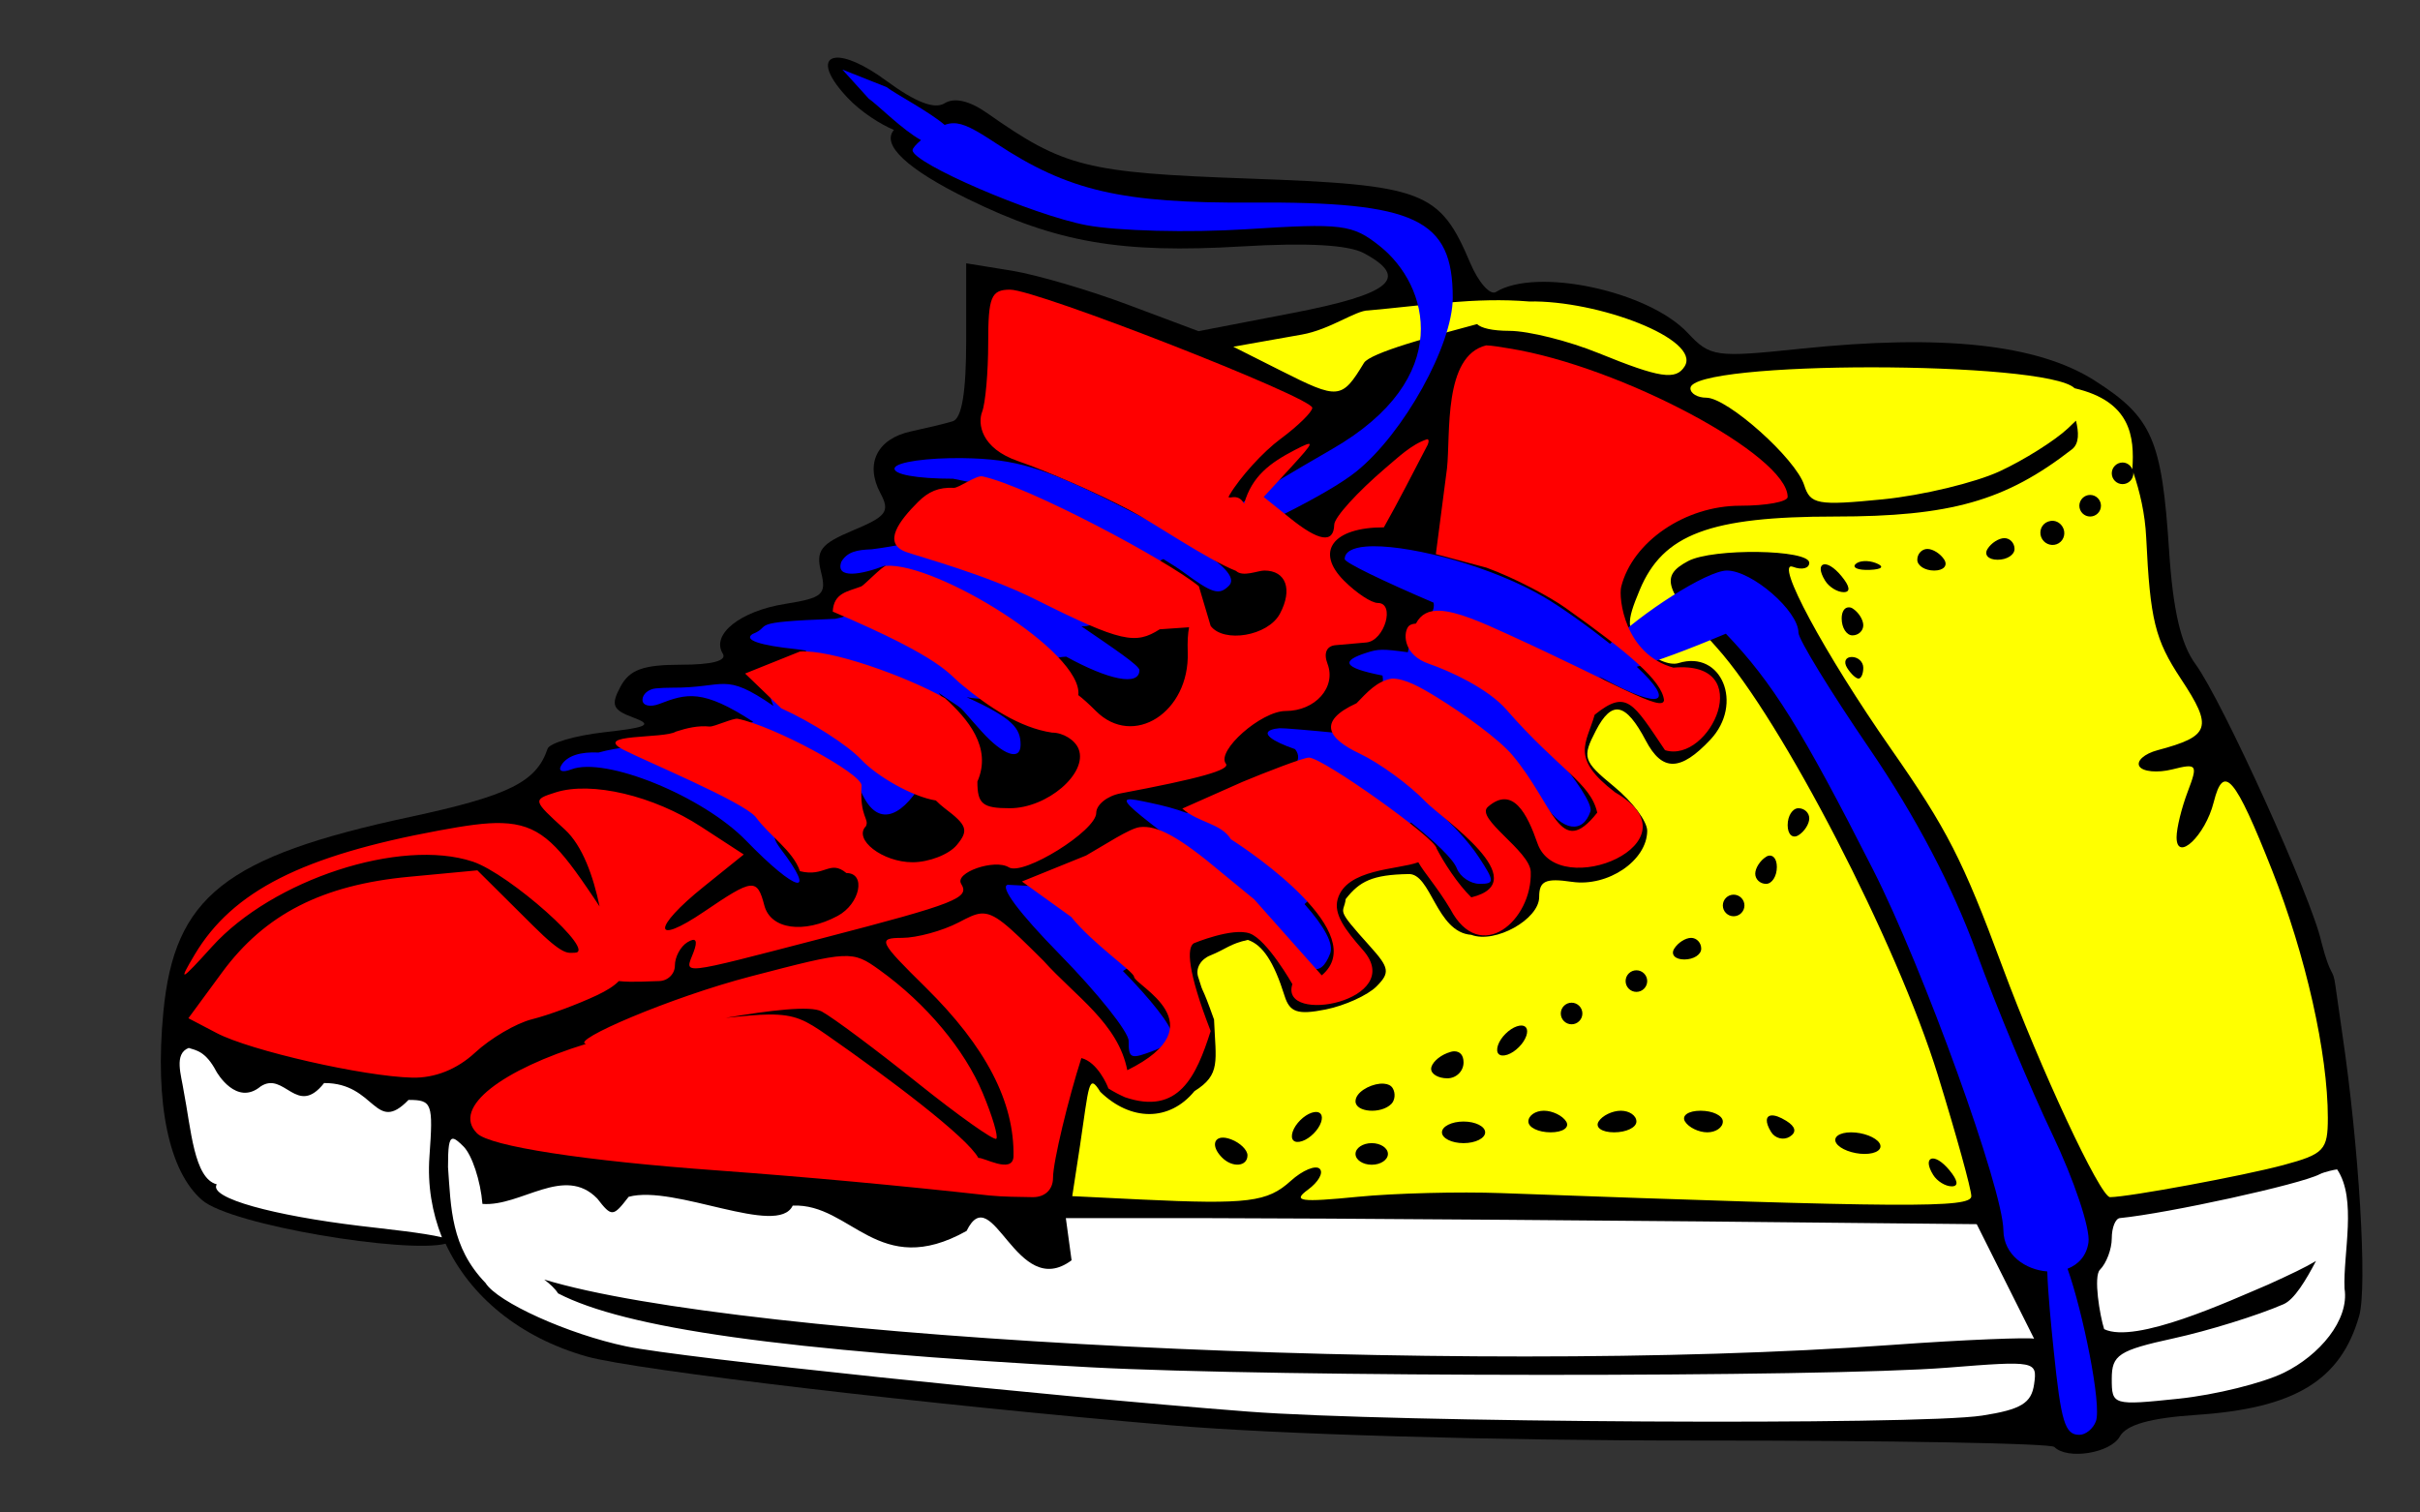
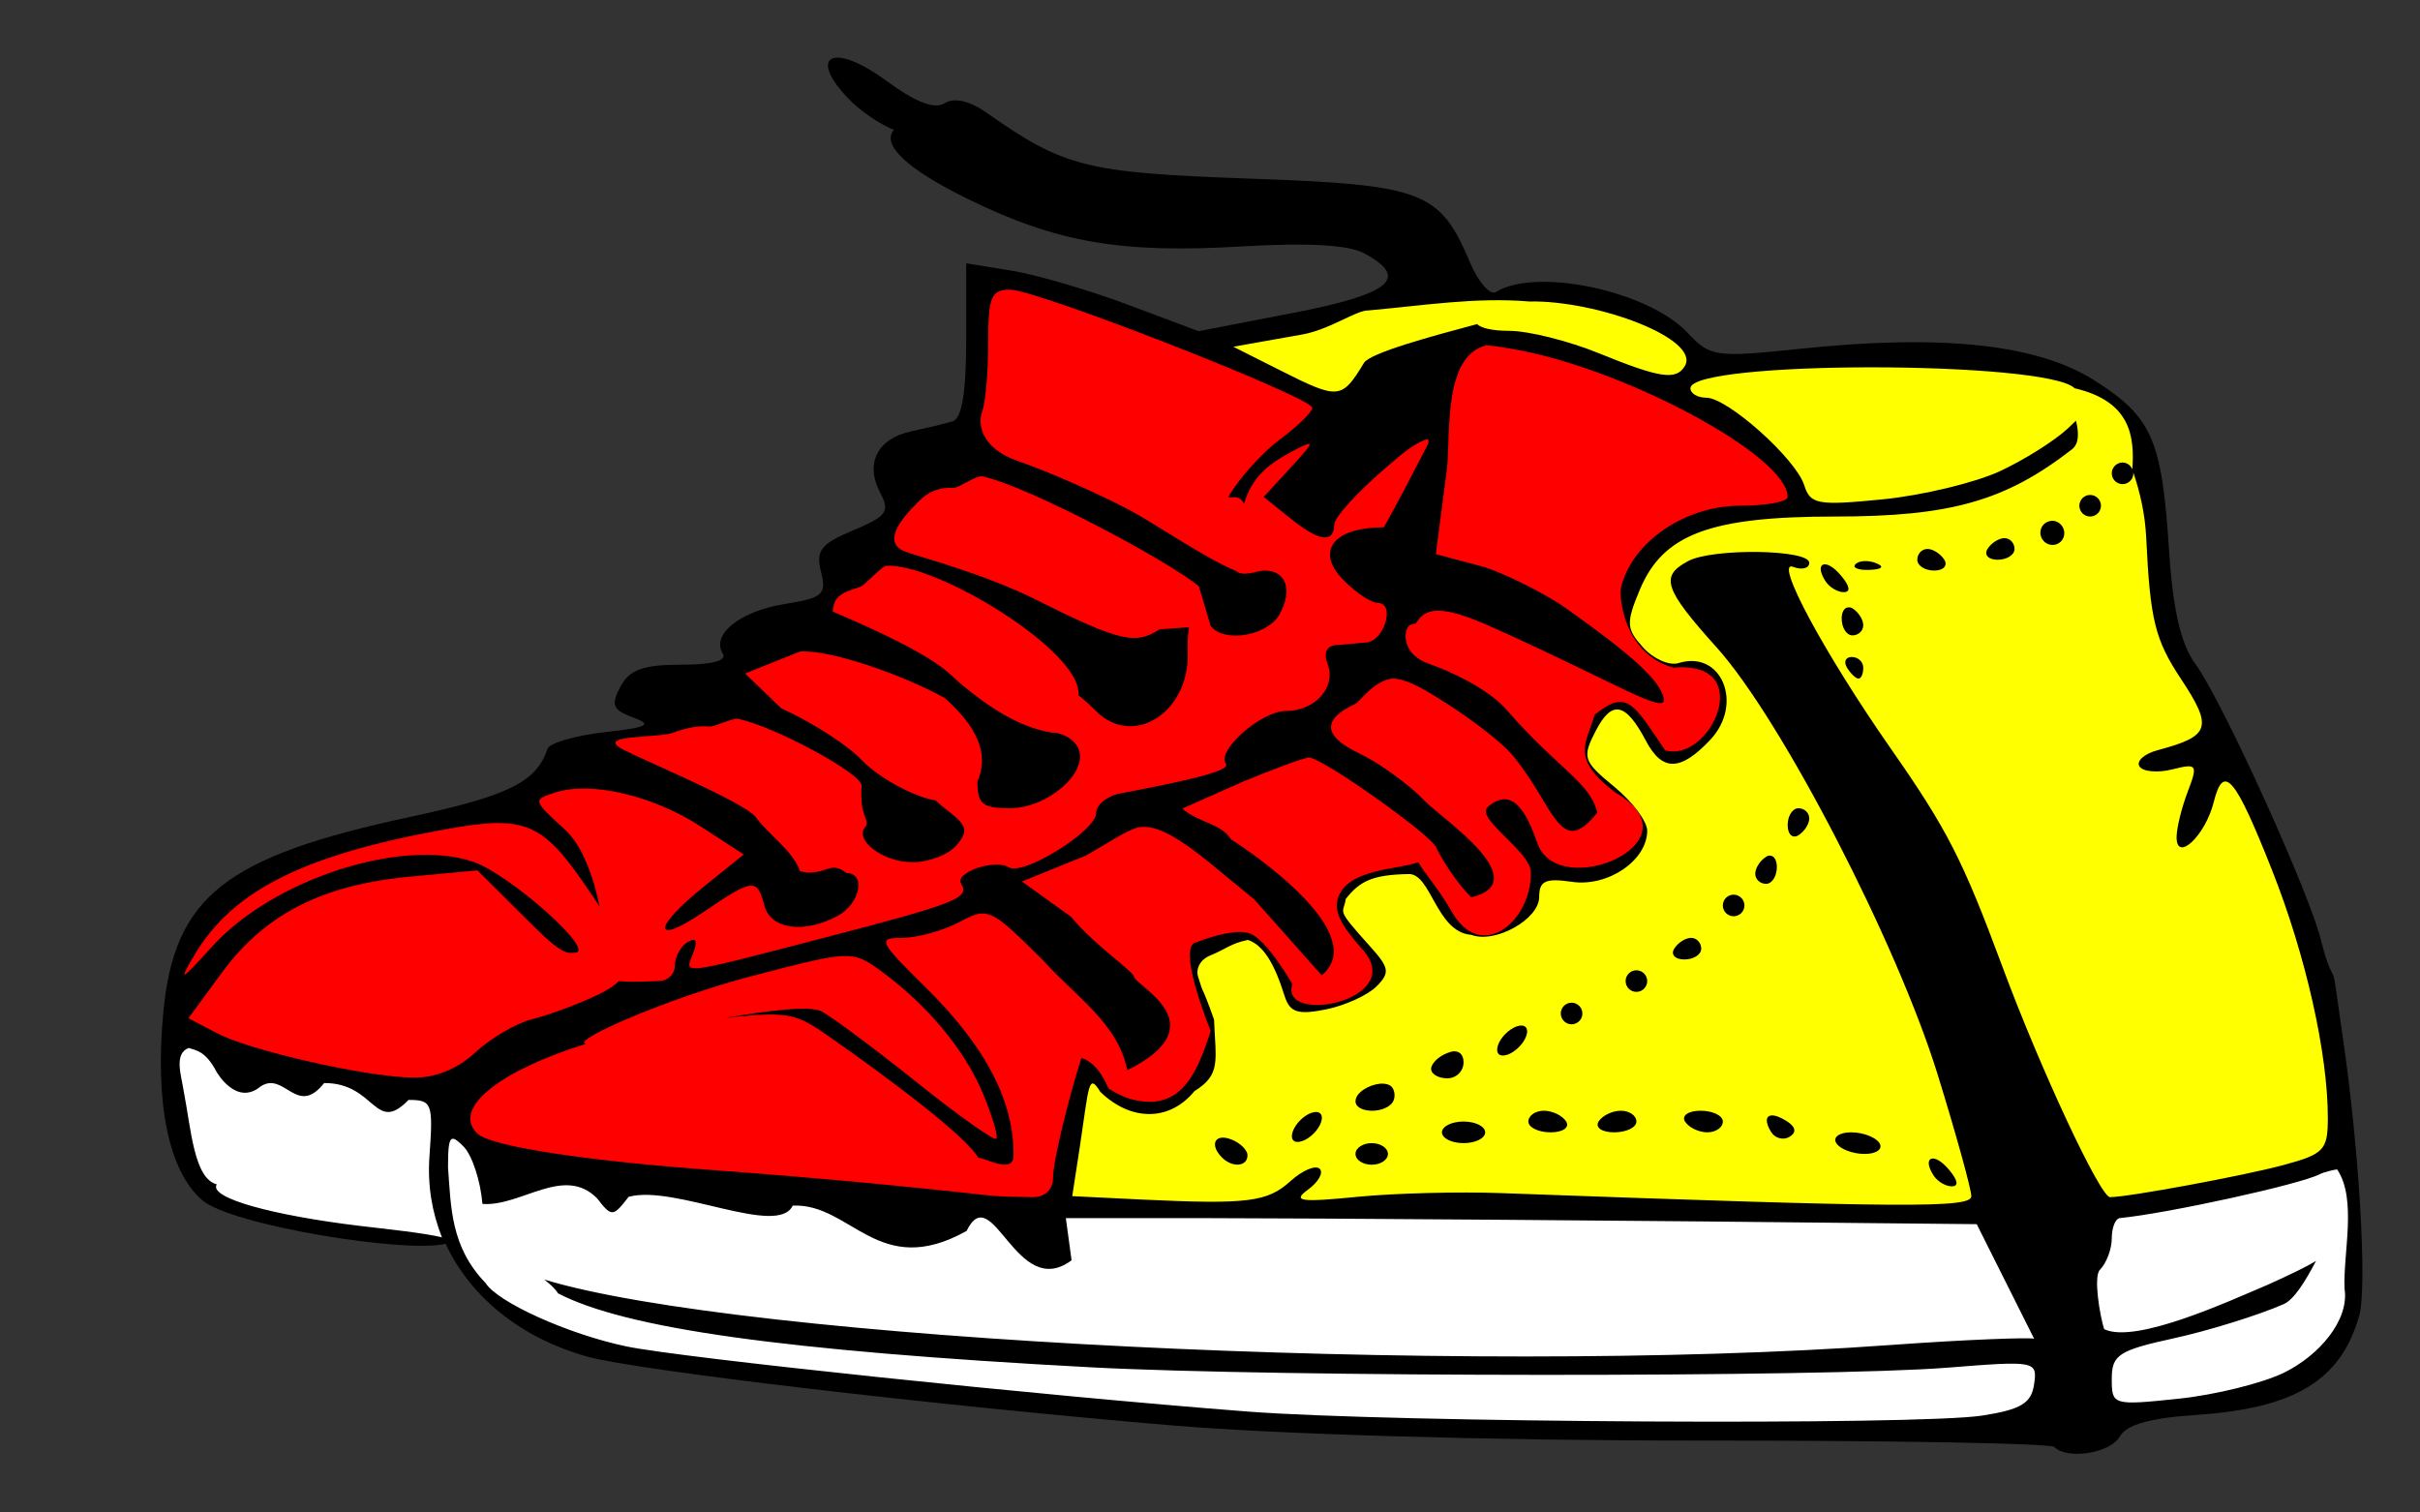
<svg xmlns="http://www.w3.org/2000/svg" xmlns:ns1="http://sodipodi.sourceforge.net/DTD/sodipodi-0.dtd" xmlns:ns2="http://www.inkscape.org/namespaces/inkscape" id="svg3850" ns1:version="0.32" ns2:version="0.46" width="224" height="140" version="1.0" ns1:docname="Sneakers.svg" ns2:output_extension="org.inkscape.output.svg.inkscape">
  <rect width="100%" height="100%" fill="#333333" stroke="none" />
  <defs id="defs3853">
    <ns2:perspective ns1:type="inkscape:persp3d" ns2:vp_x="0 : 526.18109 : 1" ns2:vp_y="0 : 1000 : 0" ns2:vp_z="744.09448 : 526.18109 : 1" ns2:persp3d-origin="372.04724 : 350.78739 : 1" id="perspective3857" />
  </defs>
  <ns1:namedview ns2:window-height="1002" ns2:window-width="1280" ns2:pageshadow="2" ns2:pageopacity="0.0" guidetolerance="10.0" gridtolerance="10.0" objecttolerance="10.0" borderopacity="1.0" bordercolor="#666666" pagecolor="#ffffff" id="base" showgrid="false" ns2:zoom="1.8687822" ns2:cx="230.58264" ns2:cy="7.6527171" ns2:window-x="1148" ns2:window-y="-4" ns2:current-layer="svg3850" />
  <path style="fill:#000000" d="M 77.369,5.341 C 76.211,5.446 76.325,6.786 78.432,9.029 C 79.715,10.395 81.527,11.519 82.744,12.029 C 81.553,13.397 83.964,15.666 89.619,18.435 C 97.815,22.448 103.742,23.478 114.932,22.81 C 120.973,22.45 124.794,22.659 126.244,23.435 C 130.532,25.73 128.761,27.216 119.682,28.966 L 110.932,30.654 L 104.432,28.216 C 100.857,26.871 96.019,25.448 93.682,25.06 L 89.432,24.372 L 89.432,31.497 C 89.432,36.321 89.029,38.737 88.182,38.997 C 87.494,39.209 85.758,39.619 84.307,39.935 C 81.179,40.616 80.04,42.937 81.494,45.654 C 82.403,47.352 82.056,47.799 78.963,49.091 C 75.964,50.344 75.5,50.966 75.994,52.935 C 76.519,55.028 76.176,55.34 72.65,55.904 C 68.52,56.564 65.803,58.721 66.9,60.497 C 67.312,61.164 65.913,61.529 63.025,61.529 C 59.513,61.529 58.269,61.995 57.432,63.56 C 56.525,65.254 56.701,65.706 58.588,66.404 C 60.444,67.09 59.996,67.321 55.932,67.779 C 53.226,68.084 50.857,68.784 50.682,69.31 C 49.655,72.388 47.095,73.656 37.932,75.622 C 20.832,79.291 16.139,82.991 15.119,93.685 C 14.314,102.125 15.626,108.436 18.713,111.091 C 21.428,113.427 37.636,116.049 41.244,115.122 C 43.503,119.985 48.09,123.795 54.307,125.56 C 58.792,126.834 86.453,130.078 108.432,131.935 C 118.245,132.764 138.033,133.351 157.244,133.341 C 175.01,133.333 189.812,133.597 190.15,133.935 C 191.366,135.151 195.347,134.513 196.213,132.966 C 196.824,131.874 199.018,131.253 203.307,130.966 C 212.414,130.358 216.656,127.782 218.369,121.81 C 219.142,119.115 218.349,106.08 216.807,95.685 L 216.182,91.31 C 215.932,89.434 215.795,90.756 214.869,87.185 C 214.015,83.195 205.719,64.882 203.213,61.466 C 201.879,59.648 201.138,56.539 200.775,50.966 C 200.105,40.662 199.211,38.615 193.869,35.216 C 188.598,31.863 179.805,30.908 166.682,32.279 C 158.768,33.105 158.312,33.044 156.213,30.81 C 152.558,26.92 142.205,24.716 138.463,27.029 C 137.932,27.357 136.854,26.151 136.088,24.341 C 133.266,17.672 131.803,17.108 115.588,16.529 C 100.498,15.99 98.495,15.472 91.369,10.466 C 89.724,9.311 88.333,9.003 87.432,9.56 C 86.486,10.144 84.723,9.45 82.025,7.466 C 79.924,5.921 78.27,5.26 77.369,5.341 z" id="path4067" />
-   <path style="fill:#000000" d="M 93.812,29.281 C 93.405,29.369 93.393,29.869 93.938,30.75 C 94.3,31.337 95.351,31.799 96.281,31.781 C 97.766,31.753 97.723,31.592 96.031,30.312 C 95.004,29.535 94.22,29.193 93.812,29.281 z" id="path4057" />
-   <path style="fill:#000000" d="M 100.344,31.812 C 99.794,31.812 99.629,32.263 99.969,32.812 C 100.309,33.362 101.044,33.813 101.594,33.812 C 102.144,33.812 102.309,33.363 101.969,32.812 C 101.629,32.263 100.894,31.813 100.344,31.812 z" id="path4053" />
  <path style="fill:#000000" d="M 106.406,33.812 C 105.824,33.812 105.629,34.263 105.969,34.812 C 106.309,35.362 106.789,35.813 107.031,35.812 C 107.274,35.812 107.469,35.363 107.469,34.812 C 107.469,34.263 106.989,33.813 106.406,33.812 z" id="path4049" />
  <path style="fill:#000000" d="M 111.406,34.812 C 110.889,34.812 110.469,35.263 110.469,35.812 C 110.469,36.362 111.174,36.813 112.031,36.812 C 112.889,36.812 113.309,36.363 112.969,35.812 C 112.629,35.263 111.924,34.813 111.406,34.812 z" id="path4045" />
  <path style="fill:#ffff00" d="M 141.531,27.906 C 136.589,27.49 131.734,28.284 126.656,28.735 C 125.503,28.718 123.116,30.508 120.5,30.969 L 114.156,32.094 L 118.562,34.312 C 123.898,37.002 124.194,36.982 126.25,33.594 C 126.815,32.663 132.515,31.122 136.719,30 C 137.097,30.366 138.109,30.621 139.719,30.625 C 141.506,30.63 145.219,31.567 147.969,32.688 C 153.642,34.999 155.125,35.221 155.938,33.906 C 157.487,31.4 147.895,27.778 141.531,27.906 z M 173.281,34 C 164.713,33.996 156.469,34.653 156.469,35.938 C 156.469,36.427 157.132,36.812 157.938,36.812 C 159.905,36.813 166.223,42.458 167,44.906 C 167.565,46.686 168.216,46.819 174.281,46.219 C 177.953,45.855 182.834,44.672 185.094,43.625 C 187.353,42.578 190.178,40.8 191.406,39.656 C 191.695,39.387 191.945,39.151 192.156,38.938 C 192.41,39.985 192.487,41.045 191.781,41.594 C 185.622,46.377 180.535,47.812 169.844,47.812 C 158.278,47.813 153.932,49.445 151.781,54.594 C 150.49,57.685 150.54,58.221 152.094,59.938 C 153.043,60.986 154.505,61.645 155.375,61.375 C 159.348,60.141 161.427,65.153 158.312,68.469 C 155.549,71.411 153.857,71.437 152.344,68.562 C 150.477,65.019 149.202,64.765 147.719,67.625 C 146.428,70.113 146.526,70.445 149.406,72.812 C 151.094,74.2 152.474,76.029 152.469,76.906 C 152.453,79.655 148.836,82.115 145.5,81.625 C 143.049,81.265 142.469,81.541 142.469,83.031 C 142.469,85.099 138.379,87.372 136.188,86.531 C 132.92,86.305 132.47,80.773 130.344,80.906 C 127.031,80.968 125.841,81.572 124.562,83.219 C 124.386,84.658 123.494,83.909 126.812,87.594 C 128.603,89.582 128.682,90.036 127.406,91.312 C 126.605,92.114 124.49,93.083 122.719,93.438 C 120.112,93.959 119.382,93.703 118.906,92.188 C 117.917,89.035 116.878,87.459 115.5,87 C 113.859,87.355 113.502,87.839 112.031,88.438 C 111.2,88.757 110.584,89.611 110.938,90.531 C 111.458,92.283 111.134,90.879 112.375,94.375 C 112.531,98.236 113.026,99.462 110.562,101 C 108.234,103.842 104.649,103.788 101.844,101.062 C 100.745,99.284 100.808,100.423 99.969,106.031 L 99.25,110.719 L 105.625,111.031 C 115.55,111.5 117.314,111.263 119.469,109.312 C 120.576,108.311 121.787,107.819 122.156,108.188 C 122.525,108.556 122.028,109.419 121.062,110.125 C 119.592,111.2 120.358,111.302 125.656,110.781 C 129.137,110.439 135.119,110.297 138.969,110.438 C 176.561,111.808 182.469,111.837 182.469,110.719 C 182.469,110.075 181.074,105.038 179.375,99.531 C 175.607,87.319 164.919,66.625 158.906,59.938 C 154.022,54.505 153.631,53.339 156.25,51.938 C 158.526,50.719 167.469,50.846 167.469,52.094 C 167.469,52.615 166.787,52.783 165.969,52.469 C 164.179,51.782 168.88,60.501 175.031,69.312 C 180.219,76.743 181.669,79.562 185.344,89.469 C 188.842,98.901 194.402,110.821 195.312,110.812 C 197.071,110.797 207.691,108.827 211.344,107.844 C 215.118,106.827 215.469,106.464 215.469,103.469 C 215.469,97.517 213.43,88.44 210.312,80.562 C 206.863,71.844 205.816,70.627 204.906,74.25 C 204.128,77.352 201.469,79.86 201.469,77.5 C 201.469,76.643 201.94,74.754 202.5,73.281 C 203.458,70.76 203.375,70.638 201.062,71.219 C 199.711,71.558 198.336,71.431 198.031,70.938 C 197.726,70.444 198.485,69.766 199.719,69.438 C 204.592,68.139 204.856,67.349 201.875,62.844 C 199.468,59.206 199.022,57.397 198.656,49.75 C 198.552,47.568 198.074,45.503 197.438,43.656 C 197.45,43.709 197.469,43.755 197.469,43.812 C 197.469,44.363 197.019,44.812 196.469,44.812 C 195.919,44.813 195.469,44.362 195.469,43.812 C 195.469,43.263 195.919,42.812 196.469,42.812 C 196.881,42.813 197.223,43.079 197.375,43.438 C 197.583,40.405 197.239,37.15 192.031,35.938 C 190.747,34.652 181.849,34.004 173.281,34 z M 193.469,45.812 C 194.019,45.813 194.469,46.263 194.469,46.812 C 194.469,47.363 194.019,47.812 193.469,47.812 C 192.919,47.813 192.469,47.362 192.469,46.812 C 192.469,46.263 192.919,45.812 193.469,45.812 z M 189.812,48.219 C 190.241,48.153 190.665,48.359 190.906,48.75 C 191.228,49.271 191.083,49.959 190.562,50.281 C 190.042,50.603 189.353,50.427 189.031,49.906 C 188.709,49.385 188.854,48.697 189.375,48.375 C 189.505,48.295 189.67,48.241 189.812,48.219 z M 185.531,49.812 C 186.049,49.813 186.469,50.263 186.469,50.812 C 186.469,51.363 185.764,51.812 184.906,51.812 C 184.049,51.813 183.629,51.362 183.969,50.812 C 184.309,50.263 185.014,49.812 185.531,49.812 z M 178.406,50.812 C 178.924,50.813 179.629,51.263 179.969,51.812 C 180.309,52.363 179.889,52.812 179.031,52.812 C 178.174,52.813 177.469,52.362 177.469,51.812 C 177.469,51.263 177.889,50.812 178.406,50.812 z M 172.562,51.938 C 172.91,51.923 173.295,51.981 173.656,52.125 C 174.454,52.444 174.227,52.702 173.062,52.75 C 172.008,52.793 171.418,52.551 171.75,52.219 C 171.916,52.053 172.215,51.952 172.562,51.938 z M 168.781,52.25 C 169.125,52.147 169.752,52.486 170.438,53.312 C 171.226,54.263 171.319,54.812 170.656,54.812 C 170.071,54.813 169.3,54.337 168.938,53.75 C 168.399,52.879 168.438,52.353 168.781,52.25 z M 171.094,56.219 C 171.213,56.213 171.331,56.228 171.469,56.312 C 172.019,56.652 172.469,57.357 172.469,57.875 C 172.469,58.393 172.019,58.812 171.469,58.812 C 170.919,58.813 170.469,58.107 170.469,57.25 C 170.469,56.607 170.735,56.235 171.094,56.219 z M 171.406,60.812 C 171.989,60.813 172.469,61.263 172.469,61.812 C 172.469,62.363 172.274,62.812 172.031,62.812 C 171.789,62.813 171.309,62.362 170.969,61.812 C 170.629,61.263 170.824,60.812 171.406,60.812 z M 166.469,74.812 C 167.019,74.812 167.469,75.232 167.469,75.75 C 167.469,76.268 167.019,76.973 166.469,77.312 C 165.919,77.652 165.469,77.232 165.469,76.375 C 165.469,75.518 165.919,74.812 166.469,74.812 z M 163.656,79.219 C 164.111,79.084 164.469,79.5 164.469,80.25 C 164.469,81.107 164.019,81.812 163.469,81.812 C 162.919,81.812 162.469,81.393 162.469,80.875 C 162.469,80.357 162.919,79.652 163.469,79.312 C 163.537,79.27 163.591,79.238 163.656,79.219 z M 160.469,82.812 C 161.019,82.812 161.469,83.263 161.469,83.812 C 161.469,84.362 161.019,84.812 160.469,84.812 C 159.919,84.812 159.469,84.362 159.469,83.812 C 159.469,83.262 159.919,82.812 160.469,82.812 z M 156.531,86.812 C 157.049,86.812 157.469,87.263 157.469,87.812 C 157.469,88.362 156.764,88.812 155.906,88.812 C 155.049,88.812 154.629,88.362 154.969,87.812 C 155.309,87.262 156.014,86.812 156.531,86.812 z M 151.469,89.812 C 152.019,89.812 152.469,90.263 152.469,90.812 C 152.469,91.362 152.019,91.812 151.469,91.812 C 150.919,91.812 150.469,91.362 150.469,90.812 C 150.469,90.262 150.919,89.812 151.469,89.812 z M 145.469,92.812 C 146.019,92.812 146.469,93.263 146.469,93.812 C 146.469,94.362 146.019,94.812 145.469,94.812 C 144.919,94.812 144.469,94.362 144.469,93.812 C 144.469,93.262 144.919,92.812 145.469,92.812 z M 140.656,94.938 C 141.227,94.852 141.5,95.219 141.281,95.875 C 141.041,96.597 140.253,97.384 139.531,97.625 C 138.781,97.875 138.406,97.5 138.656,96.75 C 138.897,96.028 139.684,95.241 140.406,95 C 140.5,94.969 140.575,94.95 140.656,94.938 z M 134.594,97.312 C 135.144,97.305 135.469,97.673 135.469,98.344 C 135.469,99.151 134.794,99.812 133.969,99.812 C 133.144,99.812 132.469,99.429 132.469,98.938 C 132.469,98.446 133.144,97.785 133.969,97.469 C 134.197,97.381 134.41,97.315 134.594,97.312 z M 127.719,100.312 C 127.864,100.298 127.993,100.301 128.125,100.312 C 128.477,100.343 128.75,100.467 128.906,100.719 C 129.184,101.168 129.133,101.836 128.781,102.188 C 127.828,103.141 125.469,102.964 125.469,101.938 C 125.469,101.132 126.705,100.416 127.719,100.312 z M 142.906,102.812 C 143.699,102.812 144.629,103.263 144.969,103.812 C 145.309,104.362 144.664,104.812 143.531,104.812 C 142.399,104.812 141.469,104.362 141.469,103.812 C 141.469,103.263 142.114,102.812 142.906,102.812 z M 150.031,102.812 C 150.824,102.812 151.469,103.263 151.469,103.812 C 151.469,104.362 150.539,104.812 149.406,104.812 C 148.274,104.812 147.629,104.362 147.969,103.812 C 148.309,103.263 149.239,102.812 150.031,102.812 z M 157.406,102.812 C 158.539,102.812 159.469,103.263 159.469,103.812 C 159.469,104.362 158.824,104.812 158.031,104.812 C 157.239,104.812 156.309,104.362 155.969,103.812 C 155.629,103.263 156.274,102.812 157.406,102.812 z M 121.656,102.938 C 122.227,102.852 122.5,103.219 122.281,103.875 C 122.041,104.597 121.253,105.384 120.531,105.625 C 119.781,105.875 119.406,105.5 119.656,104.75 C 119.897,104.028 120.684,103.241 121.406,103 C 121.5,102.969 121.575,102.95 121.656,102.938 z M 163.969,103.25 C 164.284,103.224 164.742,103.378 165.344,103.75 C 166.203,104.281 166.328,104.804 165.656,105.219 C 165.086,105.571 164.306,105.377 163.938,104.781 C 163.363,103.852 163.444,103.293 163.969,103.25 z M 135.469,103.812 C 136.569,103.812 137.469,104.263 137.469,104.812 C 137.469,105.362 136.569,105.812 135.469,105.812 C 134.369,105.812 133.469,105.362 133.469,104.812 C 133.469,104.263 134.369,103.812 135.469,103.812 z M 171.344,104.812 C 172.444,104.812 173.629,105.263 173.969,105.812 C 174.309,106.362 173.694,106.812 172.594,106.812 C 171.494,106.812 170.309,106.362 169.969,105.812 C 169.629,105.263 170.244,104.812 171.344,104.812 z M 113.031,105.312 C 113.276,105.276 113.588,105.323 113.969,105.469 C 114.794,105.785 115.469,106.446 115.469,106.938 C 115.469,107.986 114.081,108.112 113.125,107.156 C 112.214,106.245 112.298,105.422 113.031,105.312 z M 126.969,105.812 C 127.794,105.812 128.469,106.263 128.469,106.812 C 128.469,107.362 127.794,107.812 126.969,107.812 C 126.144,107.812 125.469,107.362 125.469,106.812 C 125.469,106.263 126.144,105.812 126.969,105.812 z M 178.781,107.25 C 179.125,107.147 179.752,107.486 180.438,108.312 C 181.226,109.263 181.319,109.812 180.656,109.812 C 180.071,109.812 179.3,109.337 178.938,108.75 C 178.399,107.879 178.438,107.353 178.781,107.25 z" id="path4059" ns1:nodetypes="cccccscsssccsssssscsssssssssssscccsssscccccccccssssssssssssssssssssssssscssssccccsssccssssccsssccsssccsssccsssccssssccsssccsssccssssccsssccsssccsssccsssccssssccssssccssssccsssccsssccsssccssssccsssccsssccsssccsssccsssccsssc" />
-   <path style="fill:#0000ff" d="M 77.969 6.438 L 80.406 9.125 C 81.318 9.775 83.536 12.022 85.25 12.969 C 84.789 13.366 84.469 13.718 84.469 13.906 C 84.469 15.11 95.574 19.898 100.562 20.844 C 103.388 21.38 110.048 21.557 115.344 21.219 C 124.249 20.65 125.175 20.756 127.719 22.781 C 132.266 26.403 134.704 34.994 123.312 41.562 C 115.765 45.922 111.638 48.56 109.688 50.062 C 108.044 49.09 105.955 47.963 103.281 46.625 C 96.544 43.253 93.989 42.476 89.125 42.406 C 85.856 42.36 83.003 42.763 82.812 43.312 C 82.607 43.903 84.823 44.312 88.219 44.312 C 89.144 44.5 89.79 44.637 90.406 44.75 C 90.4 44.765 90.373 44.763 90.375 44.781 C 90.524 46.082 90.799 49.56 80.688 50.844 C 79.305 50.894 78.423 51.075 77.875 52 C 77.293 53.622 79.743 53.202 81.938 52.344 C 82.288 55.539 80.09 56.685 77.312 57.281 C 68.853 57.586 71.629 57.908 69.656 58.688 C 68.812 59.223 70.278 59.735 73.75 60.094 C 74.026 60.122 74.308 60.177 74.594 60.219 C 75.173 61.863 69.659 60.836 71.594 65.344 C 66.931 62.14 67.254 63.685 62.156 63.656 C 61.665 63.654 61.186 63.679 60.719 63.719 C 60.031 63.777 59.469 64.249 59.469 64.781 C 59.469 65.314 60.165 65.489 61.031 65.156 C 63.546 64.191 65.013 63.746 69.719 66.812 C 65.691 68.776 58.881 68.674 55.406 69.656 C 53.77 69.575 52.514 69.93 51.969 70.812 C 51.623 71.372 52.027 71.544 52.875 71.219 C 56.034 70.007 65.069 73.696 69.062 77.812 C 73.744 82.639 75.698 83.092 72.25 78.562 C 71.028 76.957 72.03 76.829 73.031 77 C 77.307 74.494 79.063 73.166 79.406 72.5 C 82.507 81.566 89.312 66.658 86.875 64.125 C 89.745 66.156 88.143 64.696 90.875 67.719 C 92.865 69.921 94.469 70.469 94.469 68.938 C 94.469 67.426 93.768 66.484 89.469 64.531 C 94.547 65.526 94.639 60.955 98.688 60.781 C 102.569 62.919 105.469 63.553 105.469 62.031 C 105.469 61.597 102.949 59.929 100.094 57.969 C 102.752 58.157 105.122 52.755 107.688 51.75 C 108.442 52.214 109.076 52.617 109.469 52.906 C 112.215 54.928 112.828 55.141 113.75 54.219 C 114.382 53.586 113.571 52.531 111.188 50.969 C 115.376 49.447 122.861 45.802 125.531 43.656 C 129.925 40.125 134.469 31.936 134.469 27.562 C 134.469 20.27 131.063 18.656 115.844 18.75 C 103.85 18.824 98.889 17.684 92.219 13.281 C 90.225 11.966 89.166 11.384 88.219 11.406 C 87.958 11.412 87.699 11.466 87.438 11.562 C 85.996 10.325 82.814 8.655 82.062 8.062 L 77.969 6.438 z M 127.125 50.562 C 126.867 50.564 126.633 50.575 126.406 50.594 C 125.197 50.696 124.469 51.083 124.469 51.75 C 124.469 52.076 128.053 53.799 132.688 55.781 C 133.024 57.182 130.721 57.912 130.312 60.375 C 127.959 60.05 127.575 60.075 126.531 60.406 C 124.178 61.152 124.156 61.783 127.969 62.531 C 128.316 64.318 126.35 65.781 124.094 67.875 C 121.052 67.575 118.729 67.384 118.438 67.406 C 118.154 67.428 117.88 67.477 117.656 67.562 C 116.808 67.888 117.682 68.59 119.875 69.344 C 121.603 71.498 115.094 73.728 109.844 75.25 C 108.785 74.854 107.675 74.565 106.469 74.312 C 105.424 74.093 104.731 73.941 104.438 74 C 103.791 74.129 105.124 75.203 109.25 78.312 C 105.146 78.506 101.652 80.893 96.219 82.062 C 94.557 81.958 93.489 81.913 93.406 81.906 C 93.341 81.901 93.295 81.893 93.25 81.906 C 92.582 82.104 94.185 84.358 98.094 88.344 C 101.604 91.923 104.469 95.523 104.469 96.344 C 104.469 98.018 104.641 98.076 106.875 97.219 C 107.745 96.885 108.469 96.222 108.469 95.75 C 108.469 94.941 106.444 92.436 103.938 89.875 C 110.907 85.567 110.859 85.691 118.125 86.438 C 120.975 90.175 122.215 90.622 123.125 88.25 C 123.46 87.378 122.603 85.771 120.75 83.688 C 125.367 79.242 127.205 79.643 130.594 76.125 C 132.805 77.891 134.514 79.516 134.844 80.375 C 135.149 81.169 136.114 81.812 136.969 81.812 C 138.362 81.812 138.341 81.565 136.906 79.375 C 135.877 77.804 134.318 76.158 132.5 74.594 C 134.977 74.589 136.832 73.714 141.156 72.406 C 141.955 73.193 142.619 73.903 142.969 74.438 C 144.595 76.919 146.507 77.23 147.219 75.094 C 147.424 74.479 145.877 72.075 143.781 69.75 C 140.978 68.244 146.795 62.807 145.969 62.344 C 151.606 64.682 146.544 61.794 148.469 62.844 C 153.817 65.761 155.137 65.124 151.5 61.719 C 153.399 61.181 156.06 60.209 159.75 58.656 C 164.067 63.172 166.763 67.487 173.375 80.5 C 178.058 89.717 185.392 110.045 185.438 113.875 C 185.465 116.177 187.498 117.539 189.5 117.688 C 189.566 119.825 189.88 122.918 190.094 125 C 190.774 131.633 191.133 132.812 192.469 132.812 C 193.053 132.812 193.744 132.25 194 131.562 C 194.557 130.067 192.794 121.414 191.375 117.438 C 192.361 117.055 193.134 116.263 193.312 115 C 193.493 113.725 191.986 109.225 189.969 105 C 187.951 100.775 184.782 93.192 182.938 88.125 C 180.743 82.097 177.321 75.564 173.031 69.281 C 169.425 64 166.469 59.178 166.469 58.562 C 166.469 56.548 162.162 52.812 159.844 52.812 C 157.993 52.812 151.831 56.802 149.031 59.594 C 146.993 57.976 144.583 56.251 142.938 55.281 C 138.229 52.505 130.998 50.544 127.125 50.562 z " id="path4065" />
  <path style="fill:#ff0000" d="M 93.5,26.812 C 91.734,26.813 91.469,27.474 91.469,31.75 C 91.469,34.455 91.218,37.312 90.906,38.125 C 90.496,39.194 90.767,41.493 94.25,42.688 C 96.9,43.596 101.537,45.621 104.562,47.219 C 106.803,48.402 111.65,51.742 114.406,52.844 C 115.05,53.445 116.415,52.812 117.031,52.812 C 119.048,52.813 119.669,54.569 118.469,56.812 C 117.364,58.877 113.276,59.547 112.062,57.938 L 110.968,54.265 C 108.066,51.87 95.195,45.009 90.938,44.094 C 90.362,43.97 88.746,45.179 88.281,45.156 C 86.888,45.088 85.938,45.499 84.969,46.469 C 83.296,48.141 81.605,50.278 83.875,51.094 C 85.184,51.564 91.2,53.159 95.875,55.5 C 103.839,59.488 105.123,59.663 107.344,58.25 L 110.062,58.062 C 109.949,58.649 109.905,59.404 109.938,60.375 C 110.122,65.938 104.899,69.274 101.438,65.812 C 100.768,65.143 100.234,64.662 99.812,64.344 C 100.272,60.363 86.601,52.029 82,52.375 C 81.671,52.4 79.97,54.185 79.719,54.281 C 78.462,54.764 77.17,54.862 77.08,56.61 C 87.422,61.012 87.757,62.381 89.062,63.406 C 91.465,65.401 94.372,67.364 97.375,67.812 C 98.416,67.812 99.522,68.506 99.844,69.344 C 100.702,71.581 96.93,74.812 93.469,74.812 C 90.946,74.812 90.469,74.42 90.469,72.344 C 91.864,69.177 89.533,66.499 87.469,64.625 C 83.828,62.573 76.83,60.076 74.031,60.312 L 68.969,62.344 L 72.312,65.562 C 75.146,66.841 78.47,68.983 79.719,70.312 C 81.194,71.883 84.505,73.766 86.625,74.094 C 86.865,74.334 87.128,74.579 87.438,74.812 C 89.517,76.381 89.692,76.858 88.562,78.219 C 87.835,79.096 85.984,79.812 84.469,79.812 C 81.685,79.812 78.943,77.682 80.156,76.469 C 80.478,75.756 79.558,75.626 79.75,72.719 C 79.799,71.61 71.61,67.193 68.281,66.531 C 67.869,66.449 66.117,67.276 65.688,67.25 C 64.598,67.144 63.579,67.39 62.562,67.719 C 61.493,68.406 54.741,67.879 57.719,69.406 C 59.864,70.506 68.679,74.164 69.938,75.609 C 71.209,77.362 73.389,78.725 74.047,80.64 C 76.363,81.218 76.792,79.535 78.344,80.812 C 80.195,80.812 79.61,83.669 77.531,84.781 C 74.394,86.461 71.327,86.021 70.75,83.812 C 70.081,81.254 69.686,81.318 65.188,84.375 C 60.369,87.649 60.349,85.919 65.156,82.062 L 68.844,79.094 L 64.906,76.531 C 60.491,73.648 54.742,72.295 51.438,73.344 C 49.275,74.03 49.31,74.068 52.281,76.781 C 53.92,78.278 54.923,81.125 55.5,83.906 C 55.13,83.338 54.738,82.76 54.281,82.094 C 51.417,77.912 49.794,76.299 46.469,76.188 C 44.957,76.137 43.103,76.417 40.625,76.875 C 28.006,79.208 21.531,82.482 18.031,88.344 C 16.466,90.966 16.673,90.892 19.625,87.625 C 25.235,81.416 37.067,77.544 43.75,79.75 C 47.136,80.868 55.368,88.188 53.188,88.188 C 52.528,88.187 52.181,88.51 49.344,85.688 L 44.188,80.562 L 37.875,81.156 C 29.85,81.906 24.52,84.618 20.562,90 L 17.438,94.25 L 20.062,95.625 C 23.157,97.246 33.633,99.638 38.156,99.75 C 40.228,99.801 42.29,98.993 43.969,97.438 C 45.394,96.117 47.759,94.715 49.25,94.344 C 50.741,93.972 53.448,92.977 55.25,92.125 C 56.155,91.697 56.829,91.276 57.281,90.812 C 58.509,90.954 60.419,90.812 60.969,90.812 C 61.794,90.812 62.469,90.168 62.469,89.375 C 62.469,88.582 62.982,87.616 63.625,87.219 C 64.412,86.733 64.617,87.037 64.188,88.156 C 63.382,90.255 62.571,90.363 76.125,86.844 C 88.607,83.603 89.773,83.114 88.969,81.812 C 88.324,80.77 92.066,79.472 93.375,80.281 C 94.707,81.105 101.469,76.902 101.469,75.25 C 101.469,74.49 102.481,73.67 103.719,73.438 C 111.036,72.062 113.911,71.258 113.469,70.688 C 112.555,69.508 116.742,65.812 119,65.812 C 121.754,65.812 123.707,63.605 122.875,61.438 C 122.495,60.446 122.798,59.789 123.625,59.719 C 124.371,59.655 125.653,59.543 126.469,59.469 C 128.159,59.315 129.175,55.812 127.531,55.812 C 126.941,55.813 125.543,54.887 124.406,53.75 C 121.703,51.047 123.368,48.812 128.094,48.812 C 129.409,46.49 130.84,43.677 132.156,41.156 C 132.278,40.838 132.261,40.673 132.094,40.656 C 130.615,41.149 129.402,42.352 128.219,43.344 C 125.651,45.541 123.518,47.875 123.5,48.562 C 123.453,50.336 122.076,50.122 119.344,47.906 L 116.969,46 L 119.469,43.281 C 121.718,40.833 121.766,40.658 119.844,41.656 C 117.559,42.844 115.894,44.062 115.156,46.625 C 114.534,45.439 113.42,46.476 113.812,45.812 C 114.794,44.151 116.919,41.817 118.531,40.625 C 120.143,39.433 121.469,38.128 121.469,37.75 C 121.469,36.784 95.97,26.812 93.5,26.812 z M 137.562,31.969 C 133.572,32.949 134.276,40.169 133.938,43.344 L 132.905,51.291 L 137.589,52.544 C 140.241,53.508 143.48,55.254 144.901,56.263 C 150.803,60.452 153.825,63.02 154.024,64.806 C 153.915,65.985 149.652,63.312 139.594,58.719 C 137.143,57.599 134.88,56.591 133.25,56.531 C 132.272,56.495 131.526,56.828 131.062,57.719 C 130.684,57.741 130.438,57.859 130.312,58.062 C 129.861,58.792 129.998,60.663 132.25,61.438 C 134.206,62.11 137.731,63.73 139.438,65.688 C 144.295,71.261 147.223,72.447 147.844,75.219 C 144.356,79.642 143.884,74.511 139.969,69.875 C 138.768,68.454 135.566,66.122 133.031,64.562 C 131.49,63.614 130.049,62.799 128.844,62.812 C 127.434,63.037 126.513,64.124 125.562,65.094 C 121.854,66.792 122.954,68.379 125.844,69.75 C 127.681,70.622 130.435,72.618 131.969,74.219 C 133.421,75.734 142.221,81.587 136.188,83.062 C 134.908,81.809 133.64,79.83 132.969,78.531 C 132.982,77.65 122.439,70.125 121.156,70.125 C 120.635,70.125 117.05,71.518 115,72.375 L 109.438,74.844 C 110.938,76.17 113.04,76.202 113.938,77.688 C 115.996,78.993 126.909,86.454 122.344,90.281 L 116.094,83.25 L 113.125,80.812 C 109.004,77.332 107.064,76.381 105.5,76.562 C 104.562,76.672 102.25,78.211 100.531,79.188 L 94.594,81.594 L 99.156,84.875 C 101.075,87.288 104.951,89.95 104.969,90.406 C 105,91.201 112.864,94.84 104.344,99.062 C 103.502,94.729 99.526,92.208 96.594,88.938 C 93.204,85.565 92.049,84.457 90.781,84.562 C 90.205,84.611 89.598,84.933 88.75,85.375 C 87.221,86.173 84.857,86.809 83.5,86.812 C 81.191,86.818 81.348,87.128 85.688,91.406 C 91.254,96.894 93.908,101.994 93.812,107.062 C 93.714,108.712 90.982,107.075 90.562,107.188 C 89.527,105.253 82.282,99.808 76.594,95.844 C 74.571,94.434 73.617,93.889 71.156,93.906 C 70.172,93.913 68.792,94.045 67.156,94.219 C 71.264,93.514 75.025,93.06 76.062,93.625 C 77.116,94.199 81.088,97.163 84.906,100.219 C 88.724,103.274 92.017,105.608 92.219,105.406 C 92.42,105.205 91.855,103.309 90.969,101.188 C 89.278,97.141 85.739,92.898 81.406,89.781 C 80.146,88.875 79.456,88.426 77.938,88.5 C 76.419,88.574 74.071,89.184 69.5,90.375 C 62.009,92.327 52.682,96.364 54.25,96.625 C 46.597,98.978 41.743,102.493 44.156,104.906 C 45.351,106.101 54.038,107.449 66.469,108.344 C 74.846,108.959 83.215,109.73 91.562,110.656 C 92.899,110.788 94.251,110.787 95.594,110.812 C 96.723,110.823 97.469,110.106 97.469,109.031 C 97.469,107.515 98.903,101.659 100.094,97.938 C 101.569,98.3 102.501,100.446 102.594,100.75 C 103.14,101.094 103.644,101.346 104.125,101.562 C 109.087,103.256 110.726,99.639 112.062,95.438 C 109.885,89.834 109.854,87.721 110.5,87.312 C 110.5,87.312 114.082,85.821 115.688,86.406 C 117.293,86.991 119.625,91.094 119.625,91.094 C 118.384,94.929 130.294,92.631 126.156,87.938 C 124.464,86.018 123.441,84.6 123.812,83.25 C 124.599,80.391 129.386,80.519 131.281,79.812 C 131.815,80.777 133.006,82.075 134.25,84.156 C 137.006,89.391 141.851,85.196 141.688,80.688 C 141.618,78.762 136.505,75.746 137.719,74.688 C 140.024,72.677 141.364,75.332 142.312,78.062 C 144.205,83.513 157.537,77.962 149.5,73.344 C 145.314,70.144 146.838,68.844 147.606,66.161 C 150.576,63.776 151.138,65.023 154.117,69.439 C 158.268,70.729 162.747,61.103 154.898,61.799 C 150.381,60.56 149.802,55.35 150.062,54.312 C 151.111,50.136 155.991,46.812 161.062,46.812 C 163.495,46.813 165.469,46.446 165.469,46 C 165.469,42.145 149.992,33.898 139.688,32.25 C 138.836,32.114 138.13,31.985 137.562,31.969 z" id="path4061" ns1:nodetypes="csssscssccsssssccsscsscccsscccccscsssccsccscccssscccsscsssssssccccccsssscssssssssssssssssccccscccscssscccccscsscssscssccssccsccccccscccsccssssccsscssssssscscccscccccscssccsssccccssssc" />
  <path style="fill:#ffffff" d="M 17.469,97 C 16.071,97.539 16.783,99.526 17,100.969 C 17.685,104.491 17.948,109.078 20.062,109.625 C 19.268,110.911 25.45,112.525 33.281,113.469 C 35.748,113.766 39.213,114.115 40.906,114.531 C 39.989,112.221 39.562,109.706 39.75,107.062 C 40.102,102.123 40.007,101.812 37.812,101.812 C 34.68,105.047 34.776,100.224 30,100.25 C 27.476,103.457 26.331,99.109 24.125,100.562 C 21.89,102.418 20.084,99.288 20.031,99.188 C 19.029,97.286 18.144,97.225 17.469,97 z M 41.906,105.406 C 41.548,105.433 41.469,106.215 41.469,108.031 C 41.744,111.782 41.725,115.422 44.938,118.75 C 46.043,120.538 52.605,123.503 57.969,124.625 C 63.036,125.685 96.253,129.173 115.469,130.656 C 128.779,131.684 177.505,131.953 183.469,131.031 C 187.073,130.474 188.032,129.879 188.281,128.125 C 188.587,125.978 188.43,125.944 180.281,126.594 C 168.921,127.5 118.125,127.48 100.969,126.562 C 72.191,125.024 57.873,122.934 51.656,119.719 C 51.368,119.263 50.904,118.846 50.375,118.438 C 68.567,123.991 134.897,127.406 174.969,124.5 C 182.119,123.981 187.822,123.787 188.281,123.914 L 182.969,113.312 L 173.469,113.219 C 154.558,113.007 122.708,112.763 110.812,112.75 L 98.656,112.75 L 99.188,116.656 C 94.06,120.474 91.874,109.043 89.469,113.938 C 81.299,118.508 78.79,111.355 73.375,111.594 C 71.995,114.548 62.44,109.62 58.188,110.781 C 56.748,112.644 56.624,112.668 55.281,110.938 C 52.222,107.799 48.234,111.705 44.656,111.438 C 44.481,109.302 43.693,106.912 42.906,106.125 C 42.441,105.659 42.121,105.39 41.906,105.406 z M 216.328,108.242 C 216.092,108.263 215.102,108.485 214.719,108.688 C 212.953,109.619 200.701,112.306 196.219,112.75 C 195.806,112.791 195.469,113.635 195.469,114.625 C 195.469,115.615 194.98,116.927 194.375,117.531 C 193.755,118.151 194.366,121.778 194.764,123.03 C 197.682,124.436 206.363,120.418 209.938,118.906 C 212.043,117.951 213.408,117.3 214.375,116.719 C 213.446,118.484 212.377,120.283 211.375,120.719 C 208.952,121.772 204.381,123.184 201.219,123.875 C 196.1,124.994 195.469,125.414 195.469,127.625 C 195.469,130.071 195.569,130.105 201.656,129.469 C 205.055,129.114 209.445,128.023 211.406,127.062 C 214.672,125.463 217.477,122.195 217.015,119.273 C 216.874,116.02 218.186,110.985 216.328,108.242 z" id="path3929" ns1:nodetypes="cccscscccsccccssssssccscccccccccccsccsssscccssssscc" />
</svg>